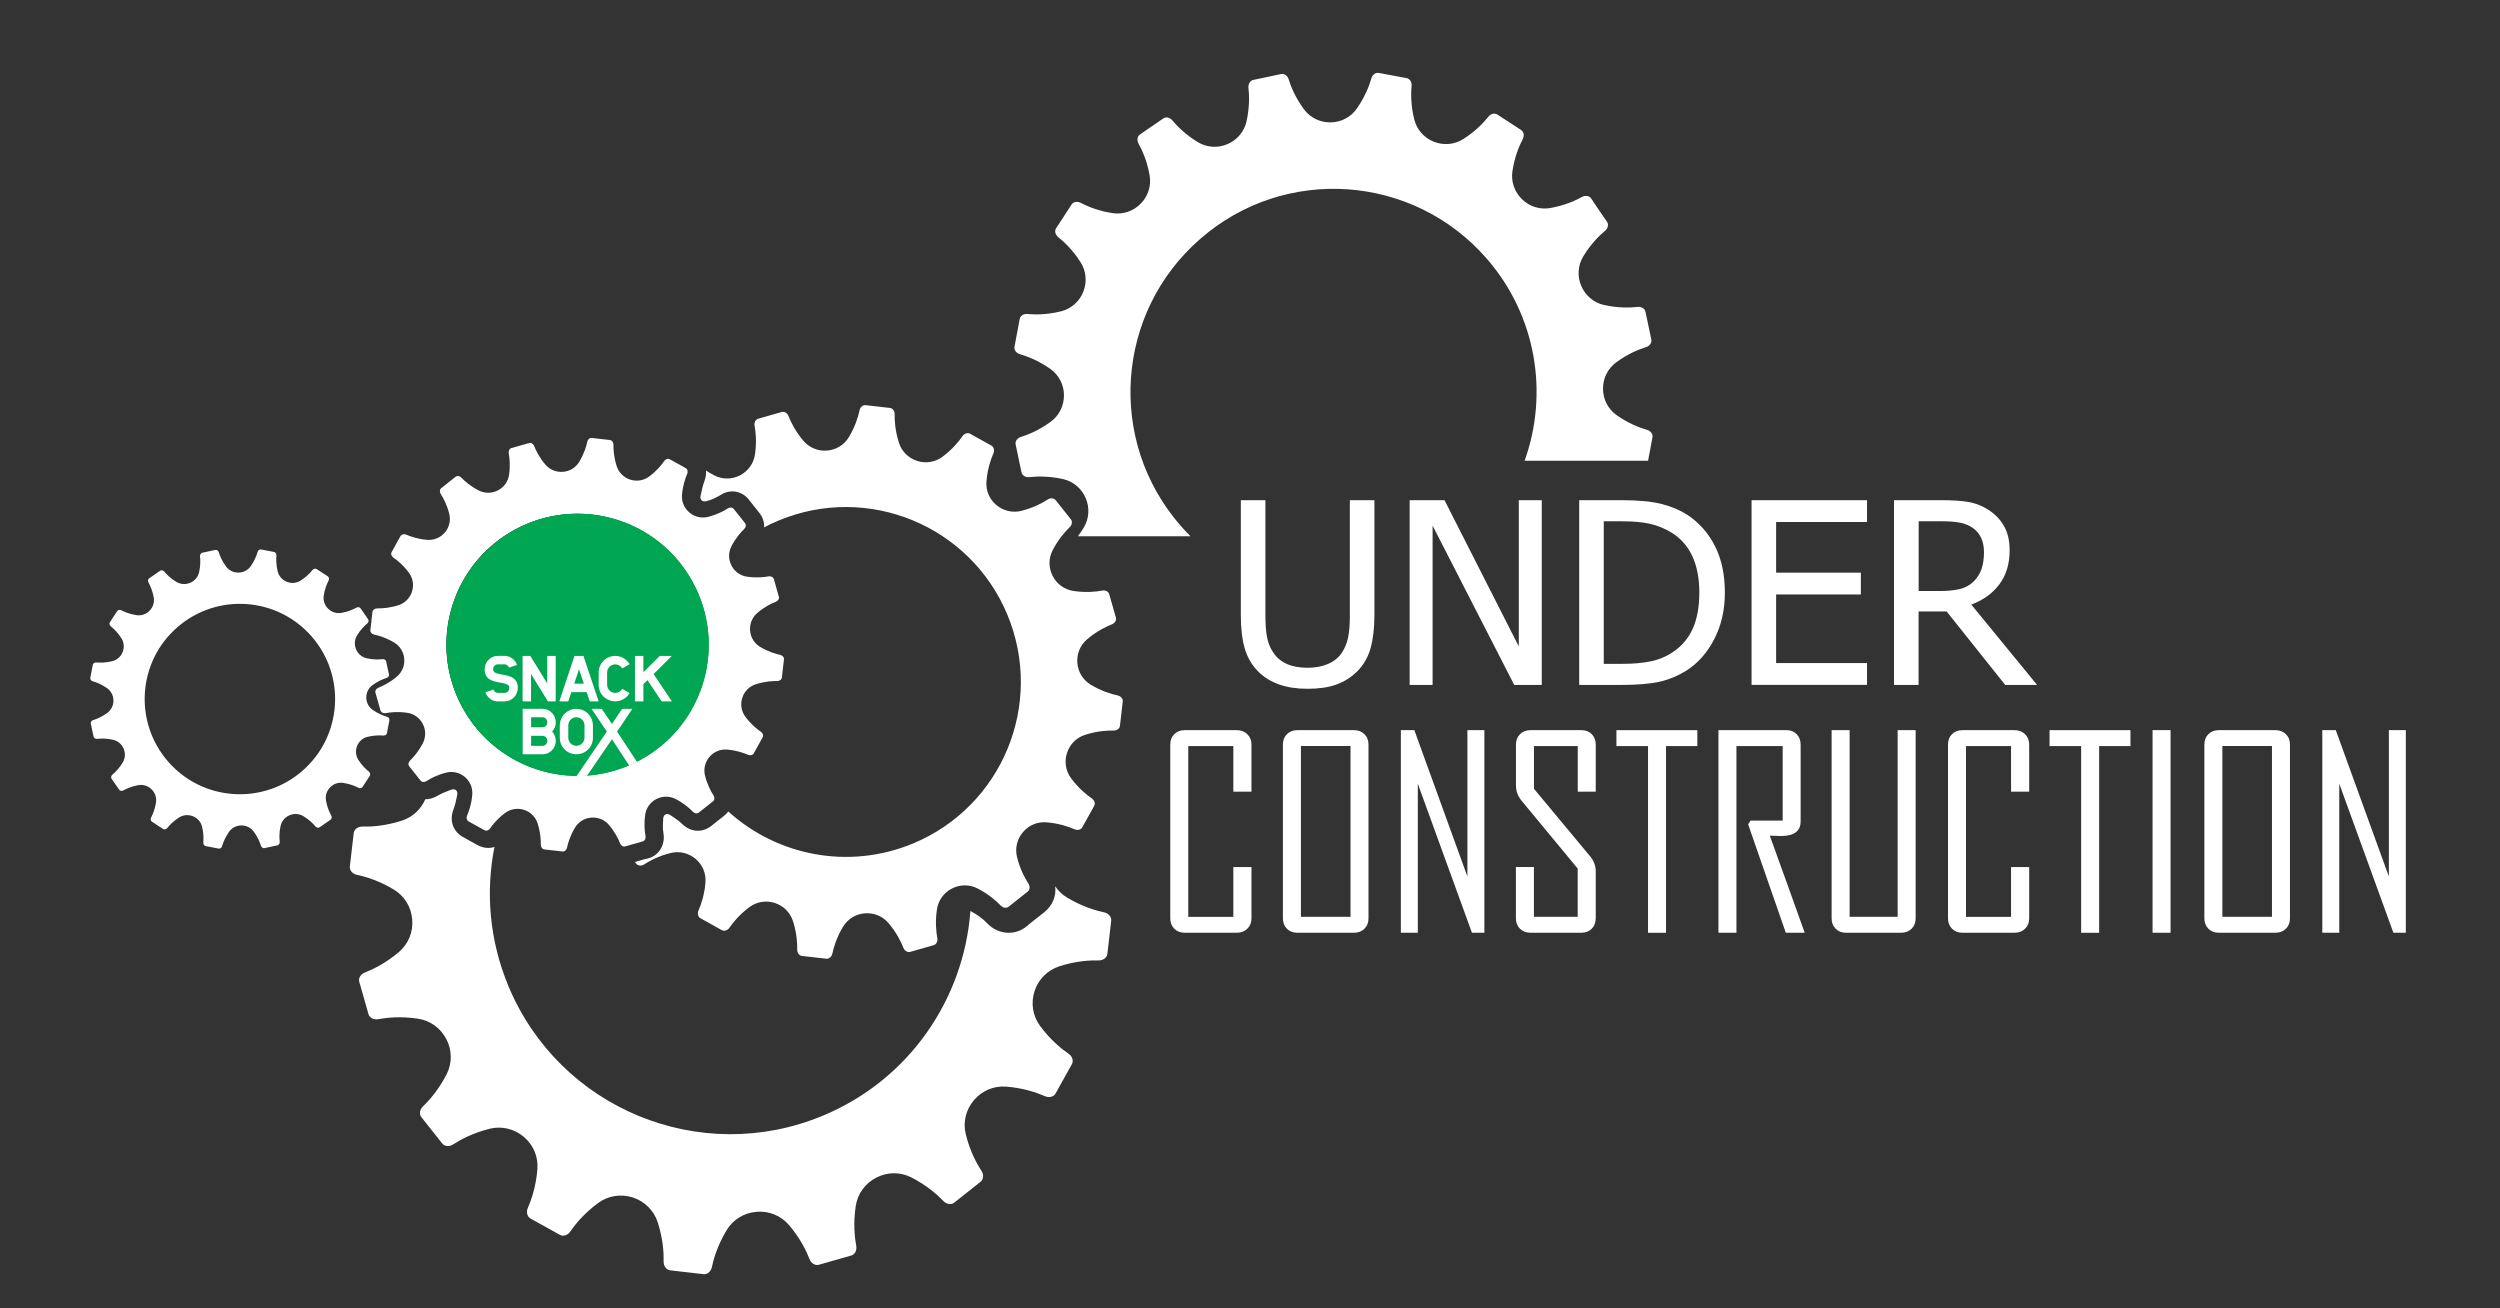
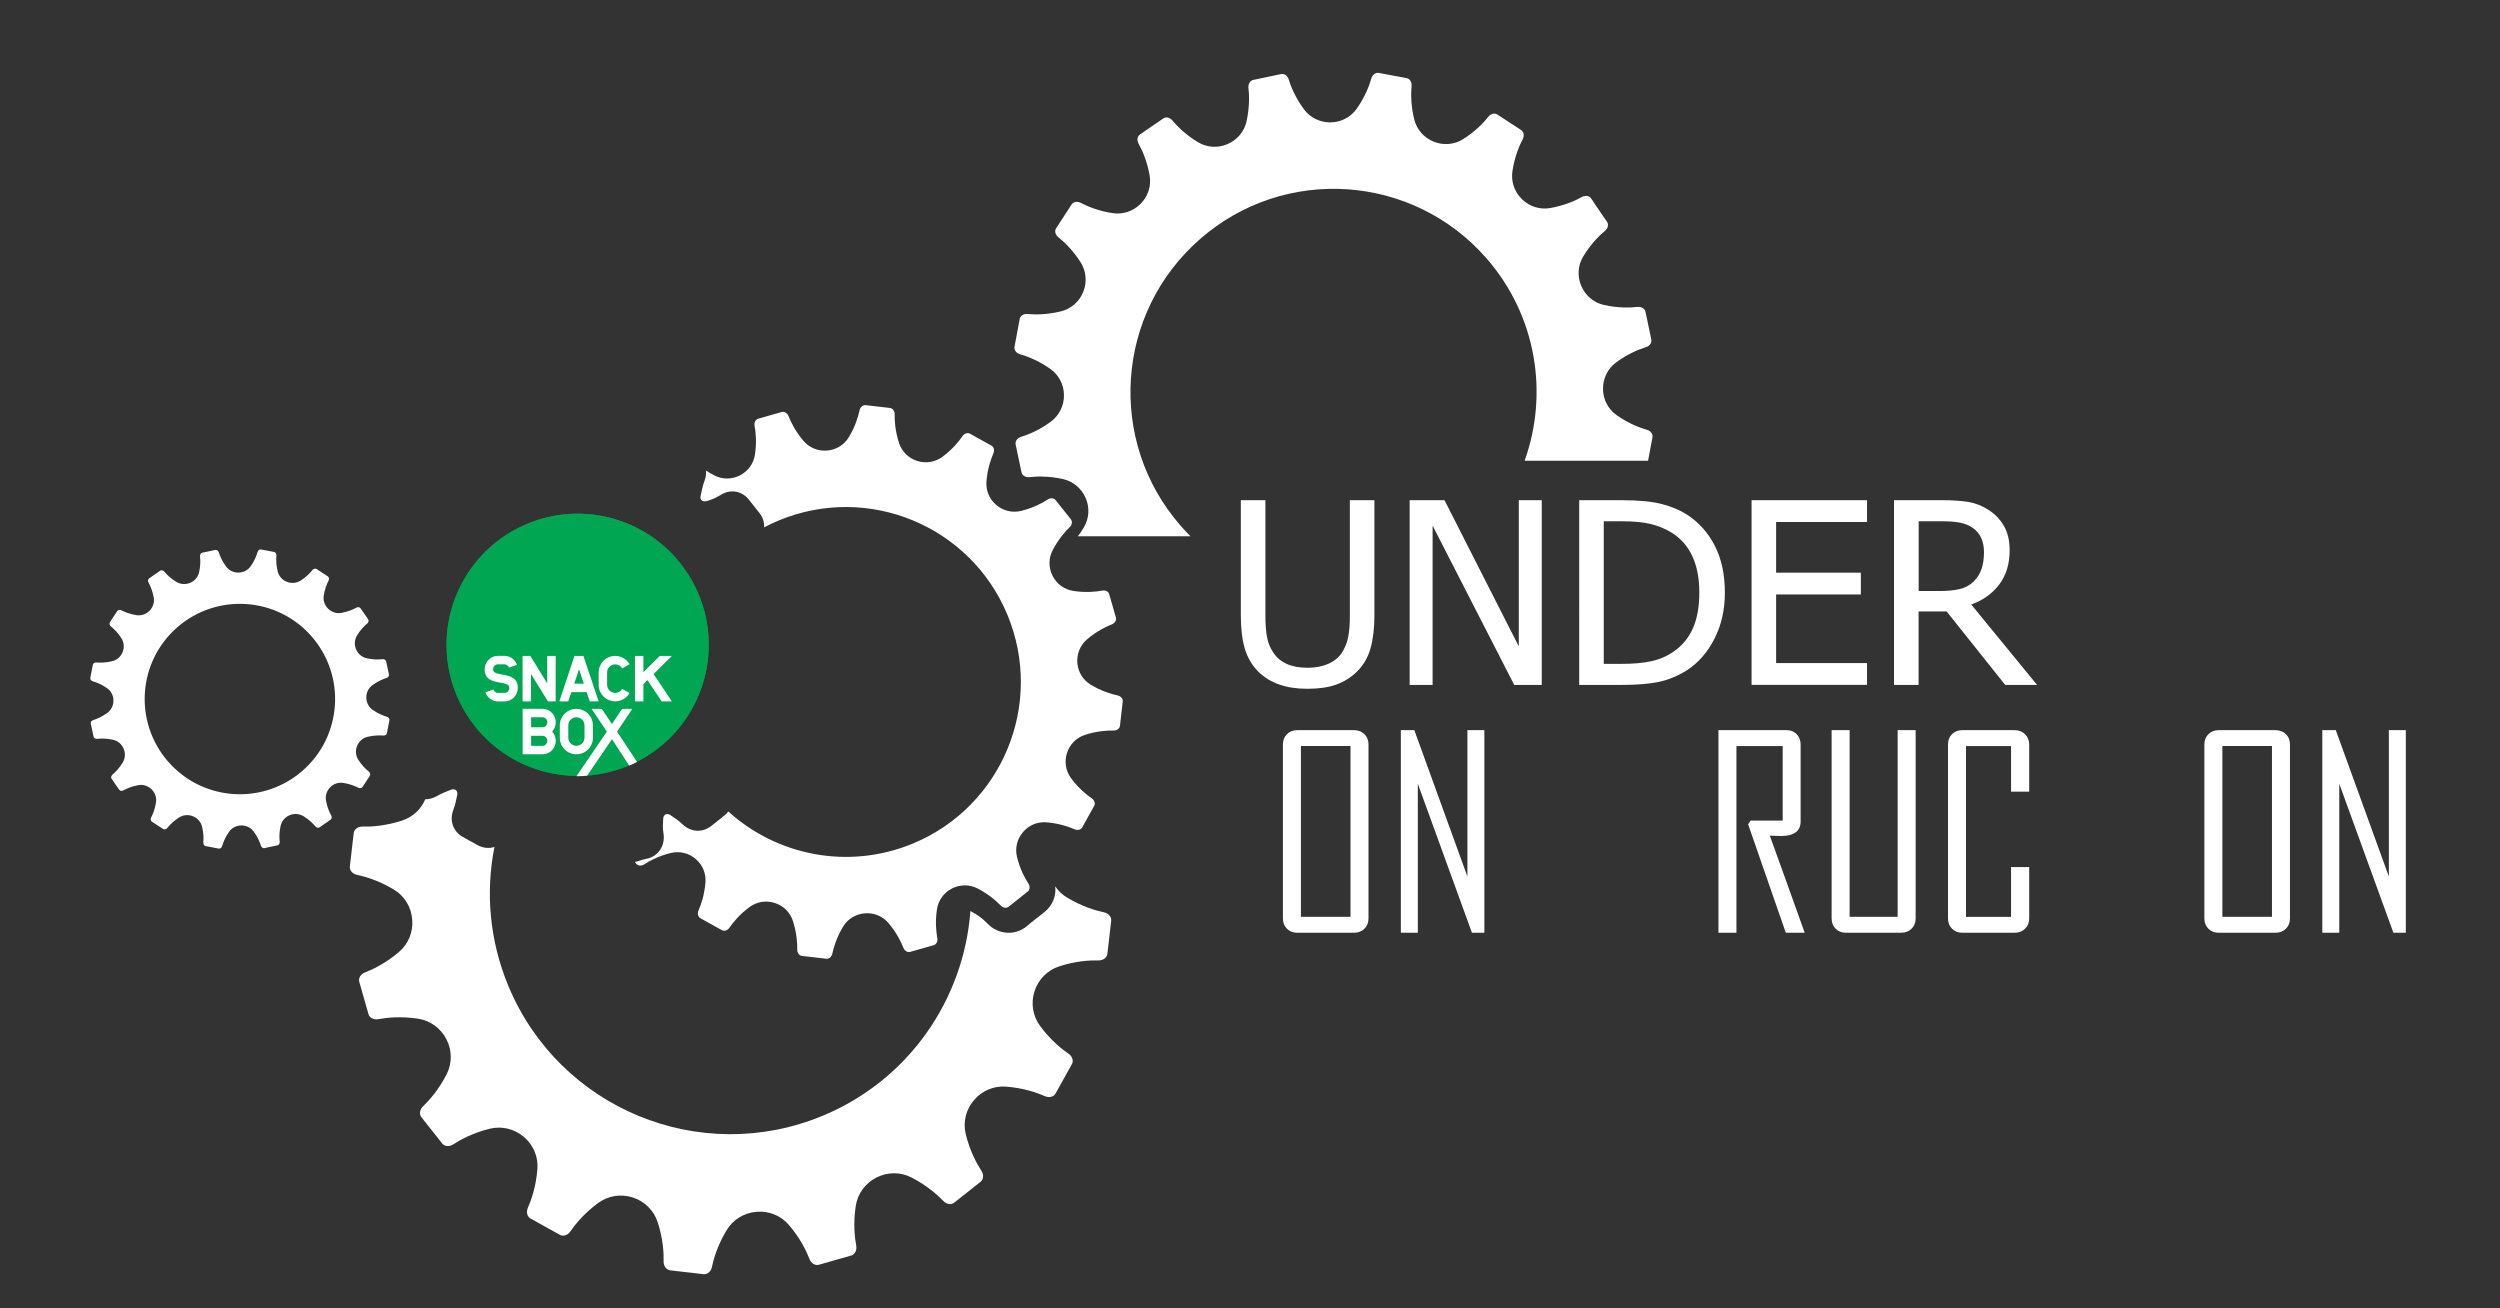
<svg xmlns="http://www.w3.org/2000/svg" version="1.1" id="Layer_1" x="0px" y="0px" viewBox="0 0 529.3 276.94" style="enable-background:new 0 0 529.3 276.94;" xml:space="preserve">
  <rect x="0" y="0" width="529.3" height="276.94" fill="#333333" stroke="none" />
  <style type="text/css">
	.st0{fill:#FFFFFF;}
	.st1{fill:#00984A;}
	.st2{fill:#00A651;}
</style>
  <g>
    <g>
      <path class="st0" d="M233.35,125.04c-1.27,0.24-3.46,0.48-6.12,0.07c-1.87-0.28-3.49-1.46-4.35-3.15    c-0.01-0.02-0.02-0.03-0.03-0.05c-0.86-1.68-0.87-3.68-0.01-5.36c1.23-2.4,2.7-4.04,3.63-4.93c0.51-0.49,0.62-1.21,0.25-1.68    l-1.09-1.37l-1.04-1.31l-1.09-1.37c-0.37-0.46-1.1-0.52-1.69-0.13c-1.08,0.71-3.01,1.77-5.63,2.41c-1.84,0.45-3.77-0.01-5.22-1.24    c-0.01-0.01-0.03-0.02-0.04-0.03c-1.45-1.22-2.22-3.06-2.07-4.95c0.21-2.69,0.95-4.77,1.47-5.95c0.29-0.65,0.11-1.36-0.41-1.65    l-1.53-0.85l-1.47-0.82l-1.53-0.85c-0.52-0.29-1.21-0.06-1.61,0.52c-0.73,1.07-2.11,2.79-4.28,4.39c-1.53,1.12-3.5,1.43-5.3,0.85    c-0.02-0.01-0.03-0.01-0.05-0.02c-1.8-0.58-3.22-1.98-3.8-3.78c-0.83-2.57-0.95-4.77-0.92-6.06c0.02-0.71-0.42-1.3-1-1.36    l-1.74-0.2l-1.67-0.19l-1.74-0.2c-0.59-0.07-1.14,0.41-1.29,1.1c-0.27,1.27-0.88,3.38-2.27,5.69c-0.98,1.62-2.68,2.66-4.56,2.82    c-0.02,0-0.04,0-0.06,0c-1.89,0.16-3.74-0.6-4.97-2.04c-1.75-2.05-2.7-4.04-3.17-5.24c-0.26-0.66-0.88-1.04-1.45-0.88l-1.68,0.48    l-1.61,0.46l-1.68,0.48c-0.57,0.16-0.9,0.81-0.77,1.51c0.24,1.27,0.48,3.46,0.07,6.12c-0.28,1.87-1.46,3.49-3.15,4.35    c-0.02,0.01-0.03,0.02-0.05,0.03c-1.68,0.86-3.68,0.87-5.36,0.01c-0.66-0.34-1.26-0.69-1.8-1.05c0.06,0.69-0.03,1.41-0.29,2.11    c-0.39,1.06-0.64,2.18-0.86,3.3c-0.16,0.81,0.41,1.28,1.22,1.08c1.17-0.28,2.22-0.83,3.25-1.44c1.92-1.14,4.29-0.7,5.71,1.05    c0.78,0.96,1.55,1.94,2.31,2.92c0.71,0.92,1.03,1.97,0.97,3.01c1-0.53,2.03-1.01,3.1-1.46c18.89-7.85,40.56,1.1,48.41,19.98    c7.85,18.89-1.1,40.56-19.98,48.41c-13.68,5.68-28.81,2.56-39.11-6.77c-0.25,0.32-0.54,0.62-0.88,0.89    c-0.89,0.71-1.78,1.42-2.68,2.13c-1.97,1.55-4.39,1.37-6.2-0.37c-0.75-0.72-1.64-1.32-2.52-1.9c-0.74-0.48-1.46-0.12-1.51,0.76    c-0.06,1.02-0.13,2.06,0.05,3.05c0.48,2.71-1.2,4.95-3.42,5.41c-0.88,0.18-1.75,0.47-2.62,0.73l0.29,0.36    c0.37,0.46,1.1,0.52,1.69,0.13c1.08-0.71,3.01-1.77,5.63-2.41c1.84-0.45,3.77,0.01,5.22,1.24c0.01,0.01,0.03,0.02,0.04,0.03    c1.45,1.22,2.22,3.06,2.07,4.95c-0.21,2.69-0.95,4.77-1.47,5.95c-0.29,0.65-0.11,1.36,0.41,1.65l1.53,0.85l1.47,0.82l1.53,0.85    c0.52,0.29,1.21,0.06,1.61-0.52c0.73-1.07,2.11-2.79,4.28-4.39c1.53-1.12,3.5-1.43,5.3-0.85c0.02,0.01,0.03,0.01,0.05,0.02    c1.8,0.58,3.22,1.98,3.8,3.78c0.83,2.57,0.95,4.77,0.92,6.06c-0.02,0.71,0.42,1.3,1,1.36l1.74,0.2l1.67,0.19l1.74,0.2    c0.59,0.07,1.14-0.41,1.29-1.1c0.27-1.27,0.88-3.38,2.27-5.69c0.98-1.62,2.68-2.66,4.56-2.82c0.02,0,0.04,0,0.06,0    c1.89-0.16,3.74,0.6,4.97,2.04c1.75,2.05,2.7,4.04,3.17,5.24c0.26,0.66,0.88,1.04,1.45,0.88l1.68-0.48l1.61-0.46l1.68-0.48    c0.57-0.16,0.9-0.81,0.77-1.51c-0.24-1.27-0.48-3.46-0.07-6.12c0.28-1.87,1.46-3.49,3.15-4.35c0.02-0.01,0.03-0.02,0.05-0.03    c1.68-0.86,3.68-0.87,5.36-0.01c2.4,1.23,4.04,2.7,4.93,3.63c0.49,0.51,1.21,0.62,1.68,0.25l1.37-1.09l1.31-1.04l1.37-1.09    c0.46-0.37,0.52-1.1,0.13-1.69c-0.71-1.08-1.77-3.01-2.41-5.63c-0.45-1.84,0.01-3.77,1.24-5.22c0.01-0.01,0.02-0.03,0.03-0.04    c1.22-1.45,3.06-2.22,4.95-2.07c2.69,0.21,4.77,0.95,5.95,1.47c0.65,0.29,1.36,0.11,1.65-0.41l0.85-1.53l0.82-1.47l0.85-1.53    c0.29-0.52,0.06-1.21-0.52-1.61c-1.07-0.73-2.79-2.11-4.39-4.28c-1.12-1.53-1.43-3.5-0.85-5.3c0.01-0.02,0.01-0.03,0.02-0.05    c0.58-1.8,1.98-3.22,3.78-3.8c2.57-0.83,4.77-0.95,6.06-0.92c0.71,0.02,1.3-0.42,1.36-1l0.2-1.74l0.19-1.67l0.2-1.74    c0.07-0.59-0.41-1.14-1.1-1.29c-1.27-0.27-3.38-0.88-5.69-2.27c-1.62-0.98-2.66-2.68-2.82-4.56c0-0.02,0-0.04,0-0.06    c-0.16-1.89,0.6-3.74,2.04-4.97c2.05-1.75,4.04-2.7,5.24-3.17c0.66-0.26,1.04-0.88,0.88-1.45l-0.48-1.68l-0.46-1.61l-0.48-1.68    C234.7,125.24,234.05,124.91,233.35,125.04z" />
    </g>
-     <path class="st0" d="M162.7,122.03c-0.95,0.18-2.58,0.36-4.58,0.06c-1.4-0.21-2.61-1.09-3.25-2.35c-0.01-0.01-0.01-0.03-0.02-0.04   c-0.64-1.26-0.65-2.75-0.01-4.01c0.92-1.8,2.02-3.02,2.71-3.68c0.38-0.37,0.47-0.9,0.19-1.25l-0.81-1.02l-0.78-0.98l-0.81-1.02   c-0.28-0.35-0.82-0.39-1.26-0.1c-0.81,0.53-2.25,1.32-4.21,1.8c-1.37,0.34-2.82-0.01-3.9-0.92c-0.01-0.01-0.02-0.02-0.03-0.03   c-1.08-0.91-1.66-2.29-1.55-3.7c0.16-2.01,0.71-3.56,1.1-4.45c0.21-0.48,0.08-1.01-0.3-1.23l-1.14-0.63l-1.1-0.61l-1.14-0.63   c-0.39-0.22-0.91-0.05-1.2,0.39c-0.55,0.8-1.57,2.08-3.2,3.28c-1.14,0.84-2.61,1.07-3.96,0.64c-0.01,0-0.03-0.01-0.04-0.01   c-1.34-0.43-2.4-1.48-2.84-2.83c-0.62-1.92-0.71-3.56-0.69-4.53c0.01-0.53-0.31-0.97-0.75-1.02l-1.3-0.15l-1.24-0.14l-1.3-0.15   c-0.44-0.05-0.86,0.3-0.96,0.82c-0.2,0.95-0.66,2.52-1.7,4.25c-0.73,1.21-2,1.99-3.41,2.1c-0.01,0-0.03,0-0.04,0   c-1.41,0.12-2.79-0.45-3.71-1.52c-1.31-1.53-2.02-3.02-2.37-3.92c-0.19-0.49-0.66-0.78-1.08-0.65l-1.26,0.36l-1.21,0.34l-1.26,0.36   c-0.43,0.12-0.67,0.61-0.58,1.13c0.18,0.95,0.36,2.58,0.06,4.58c-0.21,1.4-1.09,2.61-2.35,3.25c-0.01,0.01-0.03,0.01-0.04,0.02   c-1.26,0.64-2.75,0.65-4.01,0.01c-1.8-0.92-3.02-2.02-3.68-2.71c-0.37-0.38-0.9-0.47-1.25-0.19l-1.02,0.81l-0.98,0.78l-1.02,0.81   c-0.35,0.28-0.39,0.82-0.1,1.26c0.53,0.81,1.32,2.25,1.8,4.21c0.34,1.37-0.01,2.82-0.92,3.9c-0.01,0.01-0.02,0.02-0.03,0.03   c-0.91,1.08-2.29,1.66-3.7,1.55c-2.01-0.16-3.56-0.71-4.45-1.1c-0.48-0.21-1.01-0.08-1.23,0.3l-0.63,1.14l-0.61,1.1l-0.63,1.14   c-0.22,0.39-0.05,0.91,0.39,1.2c0.8,0.55,2.08,1.57,3.28,3.2c0.84,1.14,1.07,2.61,0.64,3.96c0,0.01-0.01,0.03-0.01,0.04   c-0.43,1.34-1.48,2.4-2.82,2.84c-1.92,0.62-3.56,0.71-4.53,0.69c-0.53-0.01-0.97,0.31-1.02,0.75l-0.15,1.3l-0.14,1.24l-0.15,1.3   c-0.05,0.44,0.3,0.85,0.82,0.96c0.95,0.2,2.52,0.66,4.25,1.7c1.21,0.73,1.99,2,2.1,3.41c0,0.01,0,0.03,0,0.04   c0.12,1.41-0.45,2.79-1.52,3.71c-1.53,1.31-3.02,2.02-3.92,2.37c-0.49,0.19-0.78,0.66-0.65,1.08l0.36,1.26l0.34,1.21l0.36,1.26   c0.12,0.43,0.61,0.67,1.13,0.58c0.95-0.18,2.58-0.36,4.58-0.06c1.4,0.21,2.61,1.09,3.25,2.35c0.01,0.01,0.01,0.03,0.02,0.04   c0.64,1.26,0.65,2.75,0.01,4.01c-0.92,1.8-2.02,3.02-2.71,3.68c-0.38,0.37-0.47,0.9-0.19,1.25l0.81,1.02l0.78,0.98l0.81,1.02   c0.28,0.35,0.82,0.39,1.26,0.1c0.81-0.53,2.25-1.32,4.21-1.8c1.37-0.34,2.82,0.01,3.9,0.92c0.01,0.01,0.02,0.02,0.03,0.03   c1.08,0.91,1.66,2.29,1.55,3.7c-0.16,2.01-0.71,3.56-1.1,4.45c-0.21,0.48-0.08,1.01,0.3,1.23l1.14,0.63l1.1,0.61l1.14,0.63   c0.39,0.22,0.91,0.05,1.2-0.39c0.55-0.8,1.57-2.08,3.2-3.28c1.14-0.84,2.61-1.07,3.96-0.64c0.01,0,0.03,0.01,0.04,0.01   c1.34,0.43,2.4,1.48,2.84,2.82c0.62,1.92,0.71,3.56,0.69,4.53c-0.01,0.53,0.31,0.97,0.75,1.02l1.3,0.15l1.24,0.14l1.3,0.15   c0.44,0.05,0.85-0.3,0.96-0.82c0.2-0.95,0.66-2.52,1.7-4.25c0.73-1.21,2-1.99,3.41-2.1c0.01,0,0.03,0,0.04,0   c1.41-0.12,2.79,0.45,3.71,1.52c1.31,1.53,2.02,3.02,2.37,3.92c0.19,0.49,0.66,0.78,1.08,0.65l1.26-0.36l1.21-0.34l1.26-0.36   c0.43-0.12,0.67-0.61,0.58-1.13c-0.18-0.95-0.36-2.58-0.06-4.58c0.21-1.4,1.09-2.61,2.35-3.25c0.01-0.01,0.03-0.01,0.04-0.02   c1.26-0.64,2.75-0.65,4.01-0.01c1.8,0.92,3.02,2.02,3.68,2.71c0.37,0.38,0.9,0.47,1.25,0.19l1.02-0.81l0.98-0.78l1.02-0.81   c0.35-0.28,0.39-0.82,0.1-1.26c-0.53-0.81-1.32-2.25-1.8-4.21c-0.34-1.37,0.01-2.82,0.92-3.9c0.01-0.01,0.02-0.02,0.03-0.03   c0.91-1.08,2.29-1.66,3.7-1.55c2.01,0.16,3.56,0.71,4.45,1.1c0.48,0.21,1.01,0.08,1.23-0.3l0.63-1.14l0.61-1.1l0.63-1.14   c0.22-0.39,0.05-0.91-0.39-1.2c-0.8-0.55-2.08-1.57-3.28-3.2c-0.84-1.14-1.07-2.61-0.64-3.96c0-0.01,0.01-0.03,0.01-0.04   c0.43-1.34,1.48-2.4,2.83-2.84c1.92-0.62,3.56-0.71,4.53-0.69c0.53,0.01,0.97-0.31,1.02-0.75l0.15-1.3l0.14-1.24l0.15-1.3   c0.05-0.44-0.3-0.85-0.82-0.96c-0.95-0.2-2.52-0.66-4.25-1.7c-1.21-0.73-1.99-2-2.1-3.41c0-0.01,0-0.03,0-0.04   c-0.12-1.41,0.45-2.79,1.52-3.71c1.53-1.31,3.02-2.02,3.92-2.37c0.49-0.19,0.78-0.66,0.65-1.08l-0.36-1.26l-0.34-1.21l-0.36-1.26   C163.7,122.18,163.22,121.93,162.7,122.03z M132.8,162.03c-14.11,5.87-30.31-0.82-36.18-14.93c-5.87-14.11,0.82-30.31,14.93-36.18   c14.11-5.87,30.31,0.82,36.18,14.93C153.59,139.97,146.91,156.17,132.8,162.03z" />
    <path class="st0" d="M31.45,123.35c0.34,0.61,0.84,1.7,1.1,3.15c0.18,1.02-0.15,2.05-0.87,2.79c-0.01,0.01-0.01,0.02-0.02,0.02   c-0.72,0.74-1.75,1.09-2.77,0.93c-1.45-0.22-2.55-0.7-3.17-1.02c-0.34-0.18-0.73-0.11-0.91,0.16l-0.52,0.8l-0.5,0.76l-0.52,0.8   c-0.18,0.27-0.08,0.66,0.22,0.9c0.55,0.44,1.43,1.25,2.22,2.49c0.55,0.87,0.65,1.95,0.26,2.91c0,0.01-0.01,0.02-0.01,0.03   c-0.38,0.96-1.2,1.68-2.2,1.92c-1.43,0.35-2.63,0.33-3.33,0.27c-0.38-0.04-0.72,0.18-0.78,0.49l-0.18,0.93l-0.17,0.9l-0.18,0.93   c-0.06,0.32,0.18,0.64,0.55,0.74c0.68,0.19,1.8,0.61,3,1.45c0.84,0.59,1.34,1.56,1.35,2.59c0,0.01,0,0.02,0,0.03   c0.01,1.03-0.47,2-1.3,2.61c-1.18,0.87-2.3,1.31-2.97,1.52c-0.37,0.11-0.6,0.44-0.53,0.75l0.2,0.93l0.19,0.89l0.2,0.93   c0.07,0.32,0.41,0.52,0.79,0.48c0.7-0.08,1.89-0.13,3.33,0.19c1,0.23,1.84,0.92,2.24,1.87c0,0.01,0.01,0.02,0.01,0.03   c0.41,0.95,0.34,2.03-0.19,2.92c-0.76,1.26-1.62,2.09-2.16,2.54c-0.3,0.25-0.38,0.63-0.2,0.9l0.54,0.78l0.52,0.75l0.54,0.78   c0.18,0.27,0.58,0.33,0.91,0.14c0.61-0.34,1.7-0.84,3.15-1.1c1.02-0.18,2.05,0.15,2.79,0.87c0.01,0.01,0.02,0.01,0.02,0.02   c0.74,0.72,1.09,1.75,0.93,2.77c-0.22,1.45-0.7,2.55-1.02,3.17c-0.18,0.34-0.11,0.73,0.16,0.91l0.8,0.52l0.76,0.5l0.8,0.52   c0.27,0.18,0.66,0.08,0.9-0.22c0.44-0.55,1.25-1.43,2.49-2.22c0.87-0.55,1.95-0.65,2.91-0.26c0.01,0,0.02,0.01,0.03,0.01   c0.96,0.38,1.68,1.2,1.92,2.2c0.35,1.43,0.33,2.63,0.27,3.33c-0.04,0.38,0.18,0.72,0.49,0.78l0.93,0.18l0.9,0.17l0.93,0.18   c0.32,0.06,0.64-0.18,0.74-0.55c0.19-0.68,0.61-1.8,1.45-3c0.59-0.84,1.56-1.34,2.59-1.35c0.01,0,0.02,0,0.03,0   c1.03-0.01,2,0.47,2.61,1.3c0.87,1.18,1.31,2.3,1.52,2.97c0.11,0.37,0.44,0.6,0.75,0.53l0.93-0.2l0.89-0.19l0.93-0.2   c0.32-0.07,0.52-0.41,0.48-0.79c-0.08-0.7-0.13-1.89,0.19-3.33c0.23-1,0.92-1.84,1.87-2.24c0.01,0,0.02-0.01,0.03-0.01   c0.95-0.41,2.03-0.34,2.92,0.19c1.26,0.76,2.09,1.62,2.54,2.16c0.25,0.3,0.63,0.38,0.9,0.2l0.78-0.54l0.75-0.52l0.78-0.54   c0.27-0.18,0.33-0.58,0.14-0.91c-0.34-0.61-0.84-1.7-1.1-3.15c-0.18-1.02,0.15-2.05,0.87-2.79c0.01-0.01,0.01-0.02,0.02-0.02   c0.72-0.74,1.75-1.09,2.77-0.93c1.45,0.22,2.55,0.7,3.17,1.02c0.34,0.18,0.73,0.11,0.91-0.16l0.52-0.8l0.5-0.76l0.52-0.8   c0.18-0.27,0.08-0.66-0.22-0.9c-0.55-0.44-1.43-1.25-2.22-2.49c-0.55-0.87-0.65-1.95-0.26-2.91c0-0.01,0.01-0.02,0.01-0.03   c0.38-0.96,1.2-1.68,2.2-1.92c1.43-0.35,2.63-0.33,3.33-0.27c0.38,0.04,0.72-0.18,0.78-0.49l0.18-0.93l0.17-0.9l0.18-0.93   c0.06-0.32-0.18-0.64-0.55-0.74c-0.68-0.19-1.8-0.61-3-1.45c-0.84-0.59-1.34-1.56-1.35-2.59c0-0.01,0-0.02,0-0.03   c-0.01-1.03,0.47-2,1.3-2.61c1.18-0.87,2.3-1.31,2.97-1.52c0.37-0.11,0.6-0.44,0.53-0.75l-0.2-0.93l-0.19-0.89l-0.2-0.93   c-0.07-0.32-0.41-0.52-0.79-0.48c-0.7,0.08-1.89,0.13-3.33-0.19c-1-0.23-1.84-0.92-2.24-1.87c0-0.01-0.01-0.02-0.01-0.03   c-0.41-0.95-0.34-2.03,0.19-2.92c0.76-1.26,1.62-2.09,2.16-2.54c0.3-0.25,0.38-0.63,0.2-0.9l-0.54-0.78l-0.52-0.75l-0.54-0.78   c-0.18-0.27-0.58-0.33-0.91-0.14c-0.61,0.34-1.7,0.84-3.15,1.1c-1.02,0.18-2.05-0.15-2.79-0.87c-0.01-0.01-0.02-0.01-0.02-0.02   c-0.74-0.72-1.09-1.75-0.93-2.77c0.22-1.45,0.7-2.55,1.02-3.17c0.18-0.34,0.11-0.73-0.16-0.91l-0.8-0.52l-0.76-0.5l-0.8-0.52   c-0.27-0.18-0.66-0.08-0.9,0.22c-0.44,0.55-1.25,1.43-2.49,2.22c-0.87,0.55-1.95,0.65-2.91,0.26c-0.01,0-0.02-0.01-0.03-0.01   c-0.96-0.38-1.68-1.2-1.92-2.2c-0.35-1.43-0.33-2.63-0.27-3.33c0.04-0.38-0.18-0.72-0.49-0.78l-0.93-0.18l-0.9-0.17l-0.93-0.18   c-0.32-0.06-0.64,0.18-0.74,0.55c-0.19,0.68-0.61,1.8-1.45,3c-0.59,0.84-1.56,1.34-2.59,1.35c-0.01,0-0.02,0-0.03,0   c-1.03,0.01-2-0.47-2.61-1.3c-0.87-1.18-1.31-2.3-1.52-2.97c-0.11-0.37-0.44-0.6-0.75-0.53l-0.93,0.2l-0.89,0.19l-0.93,0.2   c-0.32,0.07-0.52,0.41-0.48,0.79c0.08,0.7,0.13,1.89-0.19,3.33c-0.23,1-0.92,1.84-1.87,2.24c-0.01,0-0.02,0.01-0.03,0.01   c-0.95,0.41-2.03,0.34-2.92-0.19c-1.26-0.76-2.09-1.62-2.54-2.16c-0.25-0.3-0.63-0.38-0.9-0.2l-0.78,0.54l-0.75,0.52l-0.78,0.54   C31.32,122.62,31.26,123.01,31.45,123.35z M65.99,134.76c7.31,8.39,6.44,21.13-1.96,28.44c-8.39,7.31-21.13,6.44-28.44-1.96   s-6.44-21.13,1.96-28.44C45.95,125.49,58.68,126.37,65.99,134.76z" />
    <g>
      <path class="st0" d="M233.72,193.15c-1.74-0.36-4.64-1.21-7.82-3.13c-1.01-0.61-1.85-1.42-2.49-2.36c0.25,2.03-0.55,4.06-2.3,5.47    c-1.22,0.98-2.49,1.91-3.68,2.93c-2.47,2.11-6.11,1.85-8.39-0.55c-1-1.05-2.16-1.88-3.44-2.55c-0.05-0.03-0.1-0.05-0.15-0.07    c-1.37,18.56-12.89,35.7-31.25,43.33c-25.97,10.8-55.78-1.51-66.57-27.48c-4.02-9.67-4.84-19.88-2.94-29.43    c-1.18,0.4-2.49,0.25-3.79-0.49c-0.97-0.54-1.93-1.08-2.9-1.62c-2.08-1.15-2.87-3.48-2.03-5.71c0.39-1.03,0.63-2.12,0.84-3.2    c0.17-0.88-0.47-1.41-1.32-1.09c-0.98,0.37-1.98,0.76-2.88,1.29c-0.84,0.49-1.72,0.74-2.57,0.73c-0.91,2.14-2.7,3.8-4.94,4.52    c-3.53,1.15-6.56,1.31-8.33,1.26c-0.97-0.02-1.78,0.57-1.88,1.38l-0.28,2.39l-0.26,2.29l-0.28,2.39    c-0.09,0.81,0.56,1.57,1.51,1.77c1.74,0.36,4.64,1.21,7.82,3.13c2.23,1.34,3.66,3.68,3.87,6.28c0,0.03,0,0.05,0.01,0.08    c0.22,2.6-0.82,5.14-2.8,6.83c-2.82,2.41-5.55,3.71-7.21,4.35c-0.91,0.35-1.43,1.21-1.2,1.99l0.66,2.31l0.63,2.22l0.66,2.31    c0.22,0.78,1.12,1.24,2.08,1.06c1.75-0.33,4.75-0.66,8.42-0.1c2.58,0.39,4.8,2.01,5.98,4.33c0.01,0.02,0.02,0.05,0.04,0.07    c1.19,2.31,1.2,5.06,0.02,7.37c-1.69,3.3-3.71,5.55-4.99,6.78c-0.71,0.67-0.86,1.67-0.35,2.3l1.49,1.88l1.43,1.81l1.49,1.88    c0.51,0.64,1.51,0.72,2.32,0.19c1.49-0.97,4.14-2.43,7.75-3.32c2.52-0.62,5.19,0.02,7.17,1.7c0.02,0.02,0.04,0.03,0.06,0.05    c1.99,1.68,3.06,4.21,2.85,6.81c-0.29,3.7-1.3,6.56-2.02,8.19c-0.39,0.89-0.15,1.87,0.56,2.26l2.1,1.17l2.02,1.12l2.1,1.17    c0.71,0.4,1.67,0.09,2.22-0.72c1-1.47,2.9-3.83,5.89-6.03c2.1-1.54,4.81-1.97,7.29-1.17c0.02,0.01,0.05,0.01,0.07,0.02    c2.47,0.8,4.42,2.73,5.23,5.2c1.15,3.53,1.31,6.56,1.26,8.33c-0.02,0.97,0.57,1.78,1.38,1.88l2.39,0.28l2.29,0.26l2.39,0.28    c0.81,0.09,1.57-0.56,1.77-1.51c0.36-1.74,1.21-4.64,3.13-7.82c1.34-2.23,3.68-3.66,6.28-3.87c0.03,0,0.05,0,0.08-0.01    c2.6-0.22,5.14,0.82,6.83,2.8c2.41,2.82,3.71,5.55,4.35,7.21c0.35,0.91,1.21,1.43,1.99,1.2l2.31-0.66l2.22-0.63l2.31-0.66    c0.78-0.22,1.24-1.12,1.06-2.08c-0.33-1.75-0.66-4.75-0.1-8.42c0.39-2.58,2.01-4.8,4.33-5.98c0.02-0.01,0.05-0.02,0.07-0.04    c2.31-1.19,5.06-1.2,7.37-0.02c3.3,1.69,5.55,3.71,6.78,4.99c0.67,0.71,1.67,0.86,2.3,0.35l1.88-1.49l1.81-1.43l1.88-1.49    c0.64-0.51,0.72-1.51,0.19-2.32c-0.97-1.49-2.43-4.14-3.32-7.75c-0.62-2.52,0.02-5.19,1.7-7.17c0.02-0.02,0.03-0.04,0.05-0.06    c1.68-1.99,4.21-3.06,6.81-2.85c3.7,0.29,6.56,1.3,8.19,2.02c0.89,0.39,1.87,0.15,2.26-0.56l1.17-2.1l1.12-2.02l1.17-2.1    c0.4-0.71,0.09-1.67-0.72-2.22c-1.47-1-3.83-2.9-6.03-5.89c-1.54-2.1-1.97-4.81-1.17-7.29c0.01-0.02,0.01-0.05,0.02-0.07    c0.8-2.47,2.73-4.42,5.2-5.23c3.53-1.15,6.56-1.31,8.33-1.26c0.97,0.02,1.78-0.57,1.88-1.38l0.28-2.39l0.26-2.29l0.28-2.39    C235.33,194.11,234.68,193.35,233.72,193.15z" />
    </g>
    <path class="st0" d="M314.75,54.73c10.61,12.18,13.13,28.63,8.04,42.82h26.14l0.2-1.07l0.36-1.91l0.37-1.99   c0.13-0.68-0.38-1.36-1.17-1.58c-1.45-0.41-3.84-1.3-6.41-3.1c-1.8-1.27-2.87-3.32-2.89-5.52c0-0.02,0-0.04,0-0.06   c-0.02-2.2,1-4.27,2.76-5.58c2.52-1.86,4.9-2.8,6.34-3.24c0.79-0.24,1.27-0.94,1.13-1.61l-0.42-1.99l-0.4-1.91l-0.42-1.99   c-0.14-0.67-0.87-1.11-1.69-1.02c-1.49,0.17-4.04,0.27-7.1-0.41c-2.14-0.48-3.92-1.97-4.78-3.99c-0.01-0.02-0.02-0.04-0.03-0.06   c-0.87-2.02-0.72-4.34,0.42-6.22c1.62-2.68,3.45-4.46,4.61-5.42c0.63-0.53,0.82-1.35,0.43-1.92l-1.15-1.67l-1.1-1.61L336.87,42   c-0.39-0.57-1.23-0.69-1.95-0.29c-1.31,0.73-3.63,1.8-6.72,2.34c-2.17,0.38-4.38-0.32-5.95-1.86c-0.02-0.02-0.03-0.03-0.05-0.05   c-1.57-1.54-2.32-3.73-1.99-5.9c0.47-3.1,1.48-5.44,2.18-6.77c0.38-0.73,0.24-1.56-0.34-1.94l-1.7-1.11l-1.63-1.06l-1.7-1.11   c-0.58-0.38-1.4-0.17-1.91,0.47c-0.93,1.18-2.67,3.05-5.32,4.73c-1.85,1.17-4.16,1.38-6.2,0.56c-0.02-0.01-0.04-0.02-0.06-0.02   c-2.04-0.82-3.57-2.56-4.1-4.69c-0.76-3.04-0.71-5.6-0.57-7.1c0.08-0.82-0.38-1.54-1.05-1.66l-1.99-0.37l-1.91-0.36l-1.99-0.37   c-0.68-0.13-1.36,0.38-1.58,1.17c-0.41,1.45-1.3,3.84-3.1,6.41c-1.27,1.8-3.32,2.87-5.52,2.89c-0.02,0-0.04,0-0.06,0   c-2.2,0.02-4.27-1-5.58-2.76c-1.86-2.52-2.8-4.9-3.24-6.34c-0.24-0.79-0.94-1.27-1.61-1.13l-1.99,0.42l-1.91,0.4l-1.99,0.42   c-0.67,0.14-1.11,0.87-1.02,1.69c0.17,1.49,0.27,4.04-0.41,7.1c-0.48,2.14-1.97,3.92-3.99,4.78c-0.02,0.01-0.04,0.02-0.06,0.03   c-2.02,0.87-4.34,0.72-6.22-0.41c-2.68-1.62-4.46-3.45-5.42-4.61c-0.53-0.63-1.35-0.82-1.92-0.43l-1.67,1.15l-1.61,1.1l-1.67,1.15   c-0.57,0.39-0.69,1.23-0.29,1.95c0.73,1.31,1.8,3.63,2.34,6.72c0.38,2.17-0.32,4.38-1.86,5.95c-0.02,0.02-0.03,0.03-0.05,0.05   c-1.54,1.57-3.73,2.32-5.9,1.99c-3.1-0.47-5.44-1.48-6.77-2.18c-0.73-0.38-1.56-0.24-1.94,0.34l-1.11,1.7l-1.06,1.63l-1.11,1.7   c-0.38,0.58-0.17,1.4,0.47,1.91c1.18,0.93,3.05,2.67,4.73,5.32c1.17,1.85,1.38,4.16,0.56,6.2c-0.01,0.02-0.02,0.04-0.02,0.06   c-0.82,2.04-2.56,3.57-4.69,4.1c-3.04,0.76-5.6,0.71-7.1,0.57c-0.82-0.08-1.54,0.38-1.66,1.05l-0.37,1.99l-0.36,1.91l-0.37,1.99   c-0.13,0.68,0.38,1.36,1.17,1.58c1.45,0.41,3.84,1.3,6.41,3.1c1.8,1.27,2.87,3.32,2.89,5.52c0,0.02,0,0.04,0,0.06   c0.02,2.2-1,4.27-2.76,5.58c-2.52,1.86-4.9,2.8-6.34,3.24c-0.79,0.24-1.27,0.94-1.13,1.61l0.42,1.99l0.4,1.91l0.42,1.99   c0.14,0.67,0.87,1.11,1.69,1.02c1.49-0.17,4.04-0.27,7.1,0.41c2.14,0.48,3.92,1.97,4.78,3.99c0.01,0.02,0.02,0.04,0.03,0.06   c0.87,2.02,0.72,4.34-0.42,6.22c-0.4,0.67-0.82,1.28-1.24,1.84h23.84c-0.73-0.73-1.45-1.49-2.13-2.28   c-15.6-17.91-13.73-45.07,4.18-60.67C271.99,34.95,299.15,36.82,314.75,54.73z" />
    <g>
      <path class="st0" d="M276.84,145.83c-2.29,0-4.3-0.3-6.01-0.91c-1.72-0.6-3.18-1.5-4.39-2.69c-1.37-1.37-2.33-3-2.89-4.9    c-0.56-1.9-0.84-4.24-0.84-7.03v-24.4h5.2v24.4c0,1.8,0.11,3.32,0.34,4.56c0.23,1.23,0.67,2.34,1.34,3.32    c0.7,1.05,1.65,1.85,2.85,2.39c1.2,0.54,2.67,0.81,4.4,0.81c1.63,0,3.07-0.27,4.33-0.81c1.26-0.54,2.24-1.34,2.94-2.39    c0.65-1,1.09-2.1,1.33-3.31c0.24-1.21,0.35-2.69,0.35-4.44V105.9h5.2v24.4c0,2.71-0.28,5.04-0.83,6.99    c-0.55,1.94-1.52,3.59-2.9,4.94c-1.24,1.21-2.69,2.11-4.35,2.71S279.24,145.83,276.84,145.83z" />
      <path class="st0" d="M326.42,145.01h-5.83l-17.28-33.72v33.72h-4.86V105.9h7.38l15.73,30.96V105.9h4.86V145.01z" />
      <path class="st0" d="M365.19,125.5c0,3.57-0.72,6.79-2.17,9.66c-1.44,2.87-3.38,5.11-5.82,6.72c-1.98,1.24-3.99,2.07-6.03,2.5    c-2.04,0.42-4.64,0.63-7.81,0.63h-9.01V105.9h8.9c3.68,0,6.56,0.28,8.65,0.83c2.09,0.55,3.87,1.31,5.34,2.27    c2.52,1.66,4.47,3.87,5.86,6.63C364.5,118.39,365.19,121.68,365.19,125.5z M359.78,125.42c0-3.01-0.5-5.58-1.5-7.71    c-1-2.13-2.48-3.79-4.44-4.98c-1.38-0.84-2.86-1.44-4.44-1.81c-1.58-0.37-3.54-0.55-5.88-0.55h-3.97v30.18h3.97    c2.31,0,4.33-0.18,6.07-0.55c1.73-0.37,3.32-1.05,4.75-2.05c1.8-1.23,3.16-2.86,4.07-4.9    C359.32,131.01,359.78,128.47,359.78,125.42z" />
      <path class="st0" d="M370.84,145.01V105.9h24.45v4.62h-19.25v10.72h17.94v4.62h-17.94v14.52h19.25v4.62H370.84z" />
      <path class="st0" d="M431.29,145.01h-6.75l-12.4-15.55h-5.94v15.55h-5.2V105.9h10.09c2.24,0,4.12,0.12,5.63,0.37    s2.95,0.81,4.32,1.71c1.37,0.88,2.45,2,3.24,3.39c0.8,1.38,1.2,3.1,1.2,5.15c0,2.87-0.73,5.27-2.18,7.2    c-1.45,1.93-3.43,3.35-5.94,4.28L431.29,145.01z M420.05,116.91c0-1.14-0.2-2.15-0.6-3.03c-0.4-0.88-1.02-1.61-1.86-2.17    c-0.74-0.49-1.59-0.84-2.57-1.04c-0.98-0.2-2.2-0.3-3.65-0.3h-5.15v14.76h4.57c1.49,0,2.83-0.13,4.02-0.39    c1.19-0.26,2.21-0.81,3.05-1.63c0.75-0.74,1.31-1.61,1.67-2.63C419.87,119.47,420.05,118.27,420.05,116.91z" />
    </g>
    <g>
-       <path class="st0" d="M264.96,194.44c0,0.9-0.29,1.63-0.88,2.19c-0.58,0.57-1.32,0.85-2.22,0.85h-11.05c-0.9,0-1.63-0.28-2.19-0.85    s-0.85-1.3-0.85-2.19v-36.81c0-0.9,0.28-1.63,0.85-2.19s1.3-0.85,2.19-0.85h11.05c0.9,0,1.64,0.28,2.22,0.85    c0.58,0.57,0.88,1.3,0.88,2.19v9.98h-3.84v-9.65h-9.54v36.16h9.54v-10.55h3.84V194.44z" />
      <path class="st0" d="M289.74,194.44c0,0.9-0.29,1.63-0.86,2.19c-0.58,0.57-1.31,0.85-2.21,0.85h-12.01c-0.9,0-1.63-0.28-2.19-0.85    c-0.57-0.57-0.85-1.3-0.85-2.19v-36.81c0-0.9,0.28-1.63,0.85-2.19c0.57-0.57,1.3-0.85,2.19-0.85h12.01c0.9,0,1.63,0.28,2.21,0.85    c0.58,0.57,0.86,1.3,0.86,2.19V194.44z M285.93,194.11v-36.16h-10.5v36.16H285.93z" />
      <path class="st0" d="M314.27,197.48h-2.63l-11.46-31.55v31.55h-3.59v-42.9h2.85l11.24,31v-31h3.59V197.48z" />
-       <path class="st0" d="M337.84,194.44c0,0.9-0.28,1.63-0.84,2.19s-1.28,0.85-2.18,0.85h-10.8c-0.9,0-1.63-0.28-2.21-0.85    c-0.58-0.57-0.86-1.3-0.86-2.19v-10.88h3.81v10.55h9.27v-10.22l-11.84-14.31c-0.82-0.99-1.23-2.07-1.23-3.26v-8.69    c0-0.9,0.29-1.63,0.86-2.19c0.58-0.57,1.31-0.85,2.21-0.85h10.8c0.9,0,1.62,0.28,2.18,0.85s0.84,1.3,0.84,2.19v9.98h-3.81v-9.65    h-9.27V167l11.9,14.31c0.79,0.95,1.18,2.02,1.18,3.21V194.44z" />
-       <path class="st0" d="M359.36,157.96h-6.63v39.53h-3.81v-39.53h-6.69v-3.37h17.13V157.96z" />
      <path class="st0" d="M382.09,197.48h-4l-7.98-22.97l0.52-0.77h6.8v-15.79h-9.79v39.53h-3.81v-42.9h14.36    c0.9,0,1.63,0.28,2.19,0.85s0.85,1.3,0.85,2.19v16.28c0,2.07-1.39,3.1-4.17,3.1c-0.27,0-0.68-0.01-1.21-0.04    c-0.53-0.03-0.91-0.04-1.15-0.04C377.18,183.76,379.64,190.61,382.09,197.48z" />
      <path class="st0" d="M405.58,194.44c0,0.9-0.29,1.63-0.86,2.19c-0.58,0.57-1.31,0.85-2.21,0.85h-11.68c-0.9,0-1.63-0.28-2.19-0.85    c-0.57-0.57-0.85-1.3-0.85-2.19v-39.86h3.81v39.53h10.17v-39.53h3.81V194.44z" />
      <path class="st0" d="M429.62,194.44c0,0.9-0.29,1.63-0.88,2.19c-0.58,0.57-1.32,0.85-2.22,0.85h-11.05c-0.9,0-1.63-0.28-2.19-0.85    c-0.57-0.57-0.85-1.3-0.85-2.19v-36.81c0-0.9,0.28-1.63,0.85-2.19c0.57-0.57,1.3-0.85,2.19-0.85h11.05c0.9,0,1.64,0.28,2.22,0.85    c0.58,0.57,0.88,1.3,0.88,2.19v9.98h-3.84v-9.65h-9.54v36.16h9.54v-10.55h3.84V194.44z" />
-       <path class="st0" d="M451.06,157.96h-6.63v39.53h-3.81v-39.53h-6.69v-3.37h17.13V157.96z" />
-       <path class="st0" d="M459.55,197.48h-3.81v-42.9h3.81V197.48z" />
+       <path class="st0" d="M459.55,197.48h-3.81h3.81V197.48z" />
      <path class="st0" d="M484.83,194.44c0,0.9-0.29,1.63-0.86,2.19c-0.58,0.57-1.31,0.85-2.21,0.85h-12.01c-0.9,0-1.63-0.28-2.19-0.85    s-0.85-1.3-0.85-2.19v-36.81c0-0.9,0.28-1.63,0.85-2.19s1.3-0.85,2.19-0.85h12.01c0.9,0,1.63,0.28,2.21,0.85    c0.58,0.57,0.86,1.3,0.86,2.19V194.44z M481.02,194.11v-36.16h-10.5v36.16H481.02z" />
      <path class="st0" d="M509.36,197.48h-2.63l-11.46-31.55v31.55h-3.59v-42.9h2.85l11.24,31v-31h3.59V197.48z" />
    </g>
  </g>
  <g id="XMLID_00000118372333765823263740000006289437952758914491_">
    <g id="XMLID_00000008839998547566863190000010528916934571093906_">
      <g id="XMLID_00000023989656701401747260000010146446066713669520_">
        <ellipse id="XMLID_00000054967288296049586790000002390210824758397615_" transform="matrix(0.873 -0.488 0.488 0.873 -51.059 77.059)" class="st1" cx="122.29" cy="136.47" rx="27.75" ry="27.75" />
        <ellipse id="XMLID_00000118370996505428981580000015104675808603497392_" transform="matrix(0.873 -0.488 0.488 0.873 -51.059 77.059)" class="st2" cx="122.29" cy="136.47" rx="27.75" ry="27.75" />
        <g id="XMLID_00000170995202549800791010000007039522219188795317_">
          <g id="XMLID_00000081640852432707623370000013624546389656234401_">
            <g id="XMLID_00000075145927094481961090000013108035408525461158_">
              <path id="XMLID_00000163754996781554234240000000263794802647616901_" class="st0" d="M114.87,159.7l-4.21,0l0-9.63l4.21,0        c1.57,0,2.8,1.31,2.8,2.86c0,0.71-0.27,1.42-0.77,1.96c0.49,0.53,0.77,1.24,0.77,1.96C117.67,158.4,116.44,159.7,114.87,159.7        z M114.87,151.86l-2.42,0l0,2.12l2.42,0c0.59,0,1.01-0.49,1.01-1.05C115.88,152.37,115.46,151.86,114.87,151.86z         M114.87,155.79l-2.42,0l0,2.12l2.42,0c0.59,0,1.01-0.51,1.01-1.07C115.88,156.28,115.46,155.79,114.87,155.79z" />
              <path id="XMLID_00000132769315301168641220000000246773400489188528_" class="st0" d="M125.54,156.2c0,1.93-1.57,3.5-3.52,3.5        c-1.93,0-3.5-1.57-3.5-3.5l0-2.61c0-1.94,1.57-3.51,3.5-3.51c1.94,0,3.52,1.57,3.51,3.51L125.54,156.2z M123.75,153.58        c0-0.94-0.78-1.72-1.72-1.72c-0.94,0-1.71,0.78-1.71,1.72l0,2.61c0,0.93,0.77,1.71,1.71,1.71c0.94,0,1.72-0.78,1.72-1.71        L123.75,153.58z" />
            </g>
            <g id="XMLID_00000095334345994857515870000001200485064078864769_">
              <path id="XMLID_00000074420695320296224540000013746272041120653185_" class="st0" d="M106.83,148.5l-1.42,0        c-1.23,0-2.26-0.82-2.64-1.92l1.7-0.59c0.15,0.42,0.53,0.71,0.94,0.71l1.42,0c0.53,0,1.01-0.45,1.01-1.07        c0-0.77-0.9-0.92-1.96-1.11c-1.48-0.26-3.27-0.59-3.27-2.8c0-1.55,1.23-2.86,2.79-2.86l1.42,0c1.24,0,2.27,0.82,2.64,1.92        l-1.7,0.57c-0.14-0.41-0.52-0.7-0.94-0.7l-1.42,0c-0.52,0-1,0.45-1,1.07c0,0.83,1.05,0.93,2.22,1.15        c1.42,0.27,3.01,0.67,3.01,2.76C109.63,147.2,108.4,148.5,106.83,148.5z" />
              <path id="XMLID_00000055698318047943500010000001772153206583236249_" class="st0" d="M116.01,148.5l-3.58-5.81l0,5.81        l-1.79,0l0-9.63l1.64,0l3.58,5.83l0-5.83l1.79,0l0,9.63L116.01,148.5z" />
              <path id="XMLID_00000165942670509890099760000012039692986871916476_" class="st0" d="M124.86,148.5l-0.66-1.96l-3.23,0        l-0.66,1.96l-1.89,0l3.21-9.63l1.89,0l3.23,9.63L124.86,148.5z M122.59,141.7l-1.01,3.05l2.04,0L122.59,141.7z" />
              <path id="XMLID_00000005263021036458289060000011643639761064917175_" class="st0" d="M131.74,141.52        c-0.3-0.52-0.88-0.86-1.49-0.86c-0.94,0-1.71,0.78-1.71,1.72l0,2.61c0,0.93,0.77,1.71,1.71,1.71c0.62,0,1.19-0.33,1.49-0.86        l1.56,0.9c-0.63,1.08-1.79,1.75-3.05,1.75c-1.93,0-3.5-1.57-3.5-3.5l0-2.61c0-1.94,1.57-3.51,3.5-3.51        c1.26,0,2.42,0.67,3.05,1.76L131.74,141.52z" />
              <path id="XMLID_00000053532232542933815320000013068075841494437307_" class="st0" d="M140.09,148.5l-3.01-4.5l-0.86,0.85        l0,3.65l-1.79,0l0-9.63l1.79,0l0,3.45l3.47-3.45l2.56,0l-3.87,3.84l3.87,5.79L140.09,148.5z" />
            </g>
          </g>
          <g id="XMLID_00000088126082078853285910000008289815080762782653_">
            <path id="XMLID_00000060029130805600501360000010798208742874586535_" class="st0" d="M133.87,150.08l-2.16,0l-2.15,3.2       l-2.15-3.2l-2.16,0l3.23,4.81l-6.42,9.44c0.08,0,0.15,0.01,0.23,0.01c0.67,0,1.34-0.05,2-0.1l5.28-7.73l3.66,5.59       c0.56-0.24,1.1-0.51,1.64-0.79l-4.22-6.41L133.87,150.08z" />
          </g>
        </g>
      </g>
    </g>
  </g>
</svg>